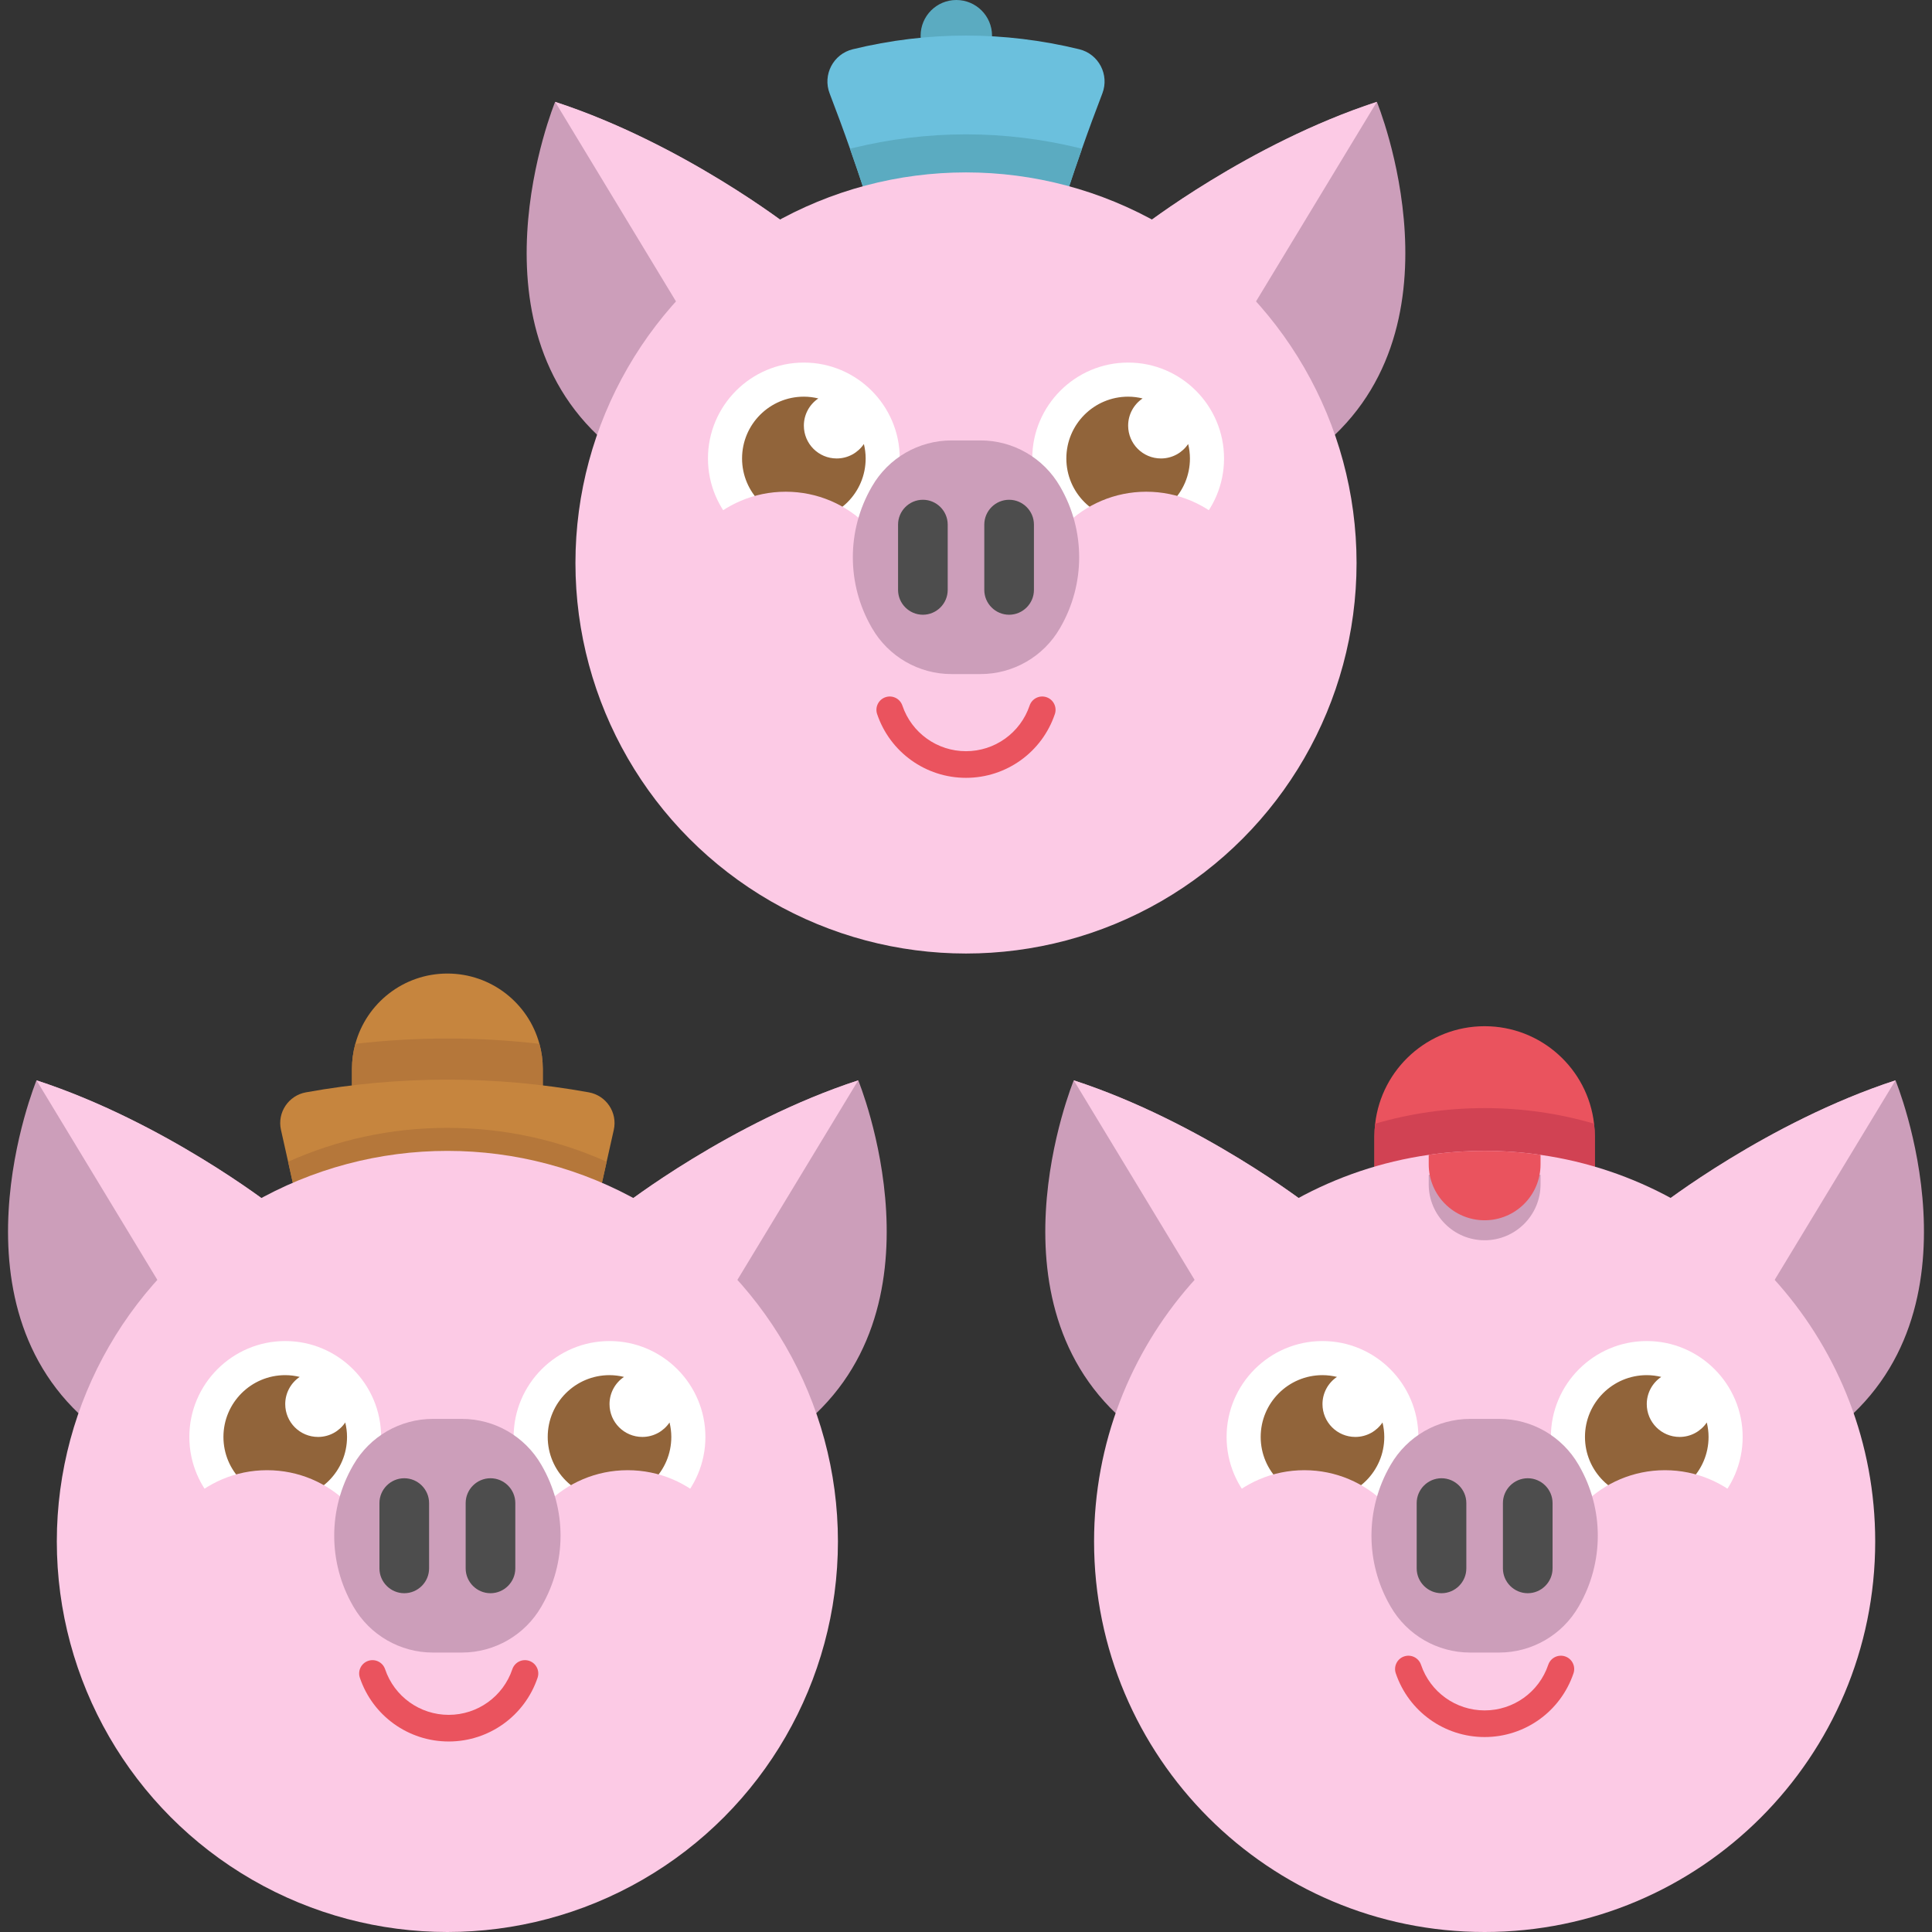
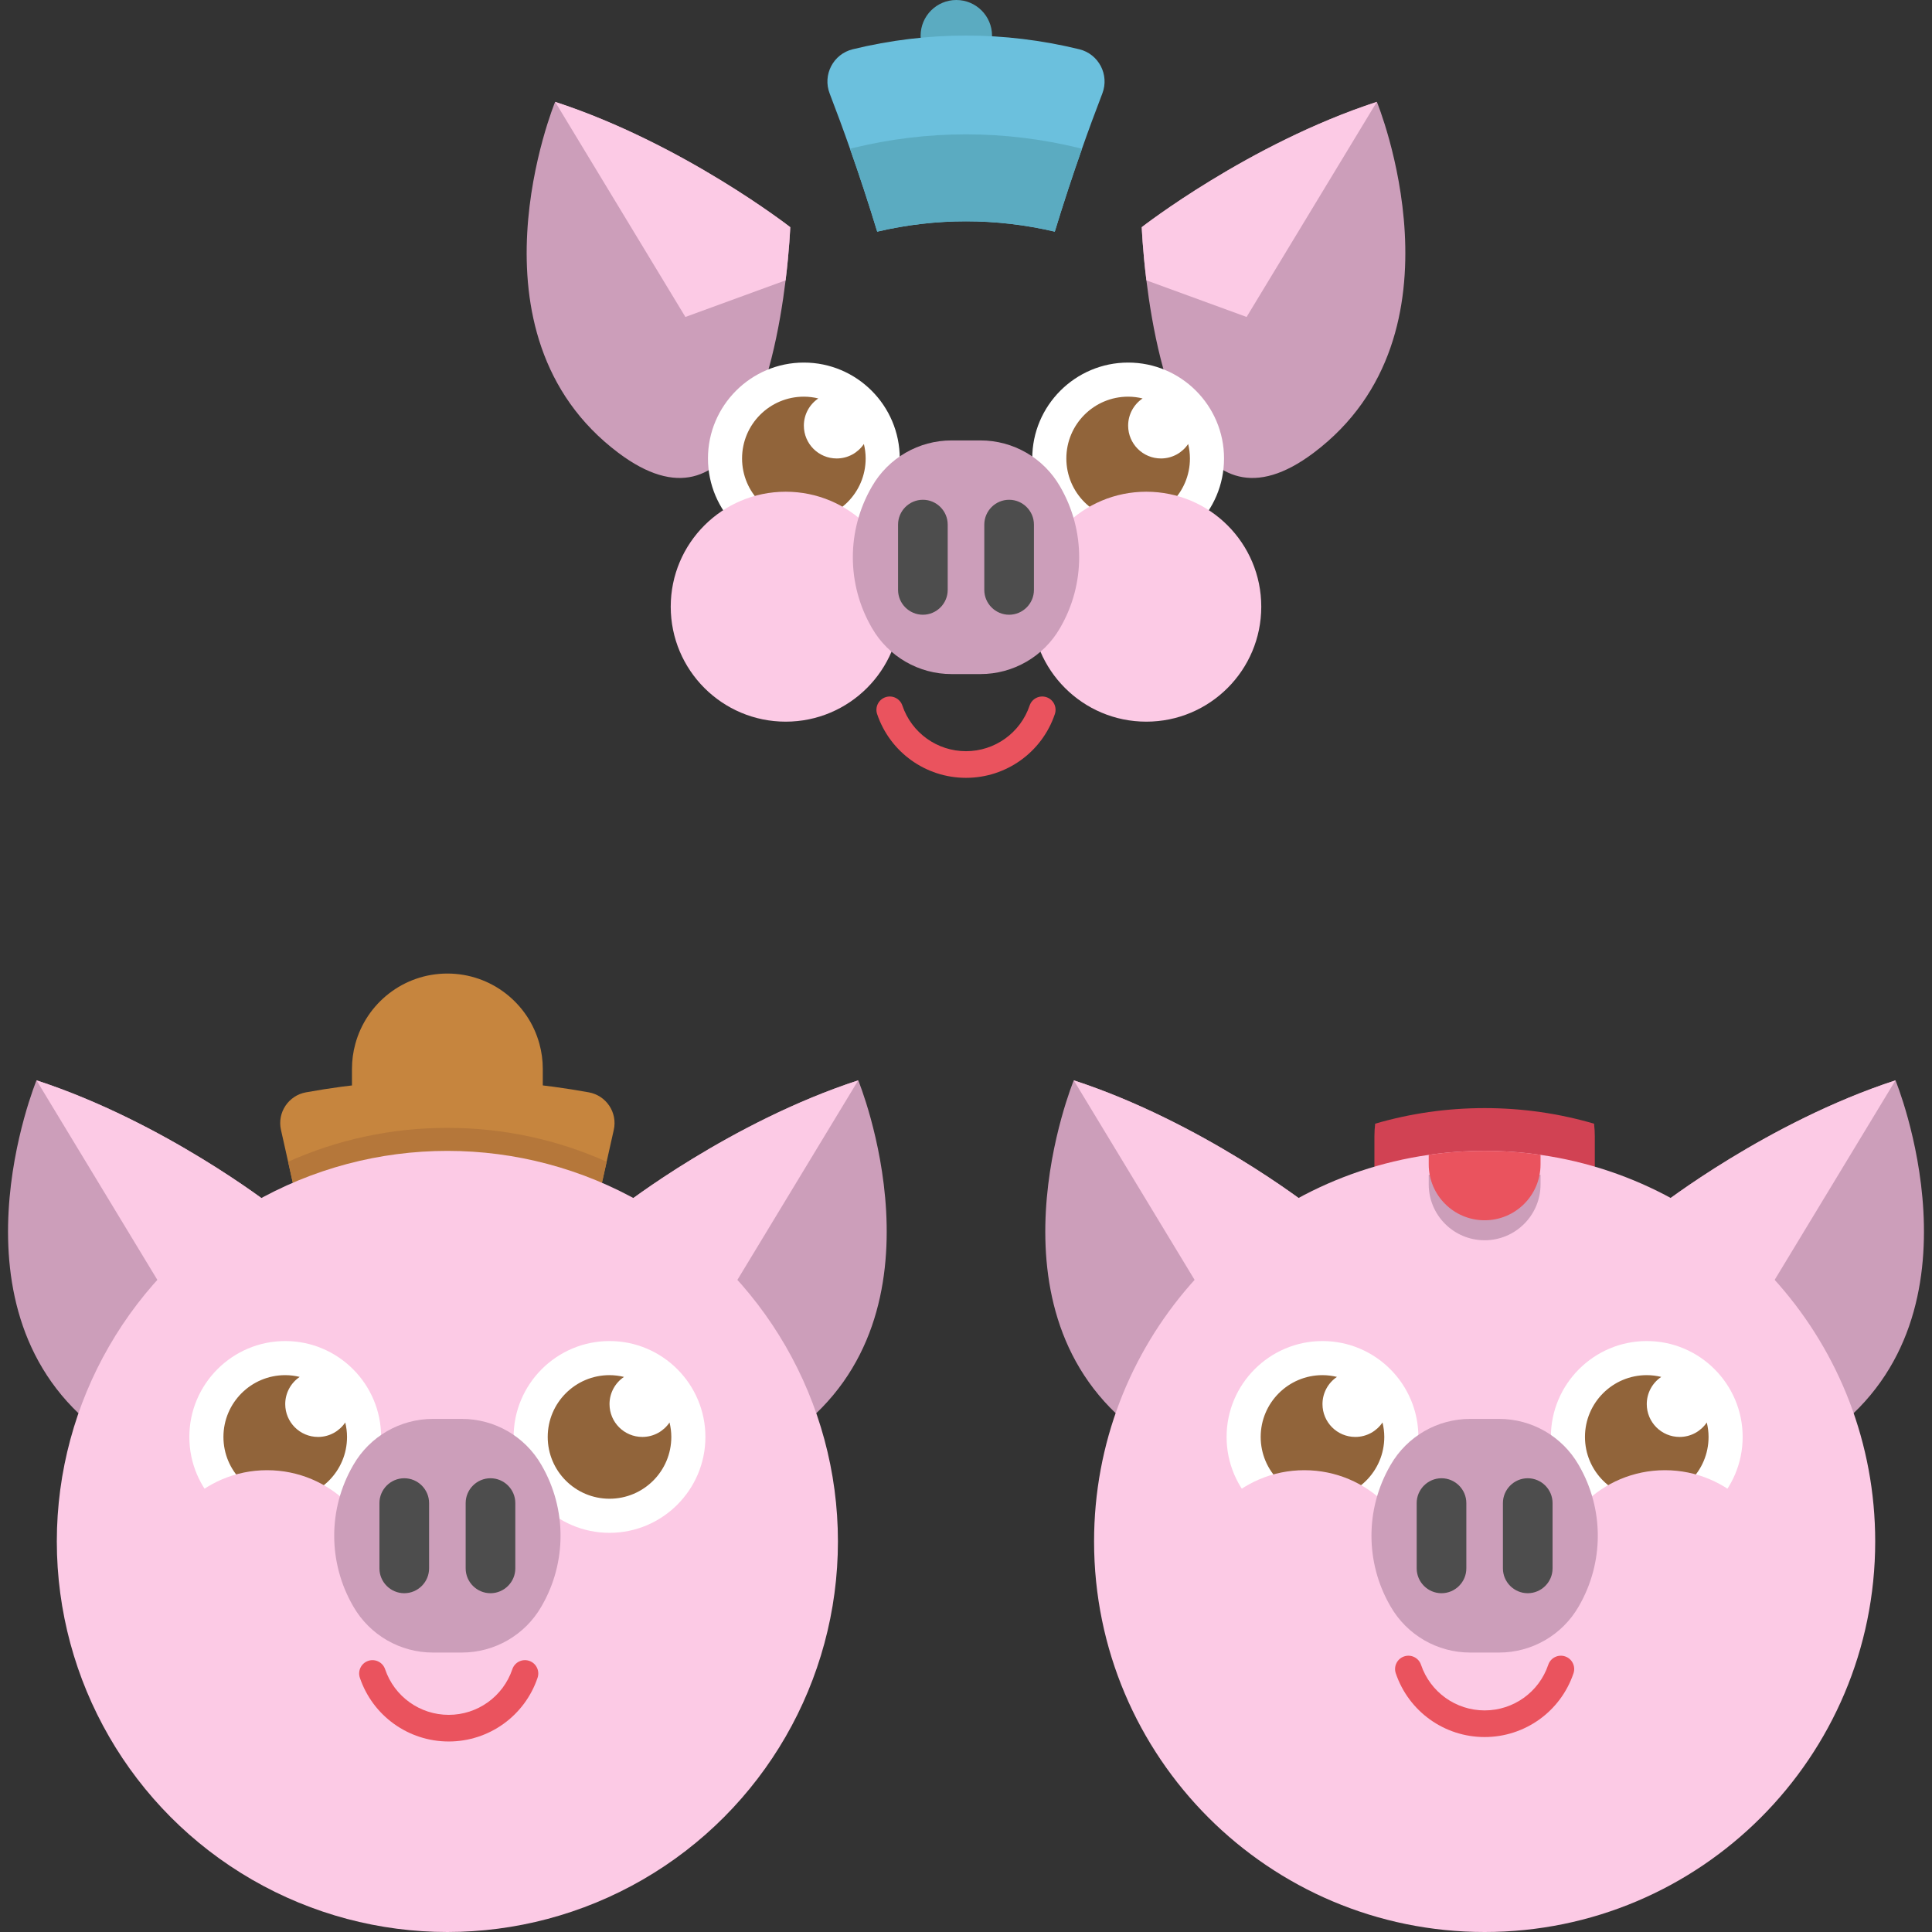
<svg xmlns="http://www.w3.org/2000/svg" height="800px" width="800px" version="1.1" id="Capa_1" viewBox="0 0 435.058 435.058" xml:space="preserve">
  <rect x="0" y="0" width="435.058" height="435.058" fill="#333333" stroke="none" />
  <g>
    <g>
      <circle style="fill:#5BABC1;" cx="215.352" cy="8.041" r="8.041" />
      <path style="fill:#6BC0DD;" d="M248.23,21.051c-1.585,4.12-3.119,8.274-4.587,12.461c-2.169,6.155-4.204,12.377-6.122,18.65    c-13.237-3.103-26.74-3.103-39.985,0c-1.91-6.272-3.953-12.494-6.122-18.65c-1.468-4.187-3.003-8.341-4.587-12.461    c-1.626-4.212,0.817-8.891,5.205-9.959c16.882-4.112,34.113-4.112,51.003,0C247.413,12.159,249.856,16.839,248.23,21.051z" />
      <path style="fill:#5BABC1;" d="M243.643,33.512c-2.169,6.155-4.204,12.377-6.122,18.65c-13.237-3.103-26.74-3.103-39.985,0    c-1.91-6.272-3.953-12.494-6.122-18.65c0.2-0.067,0.409-0.125,0.617-0.175c16.882-4.112,34.113-4.112,51.003,0    C243.242,33.387,243.442,33.445,243.643,33.512z" />
      <g>
        <path style="fill:#CC9EBA;" d="M177.953,51.156c0,0-0.188,4.978-1.047,11.974c-2.536,20.647-10.933,58.923-37.646,38.852     c-35.757-26.867-14.251-79.046-14.251-79.046C153.84,32.35,177.953,51.156,177.953,51.156z" />
        <path style="fill:#FCCAE5;" d="M177.953,51.156c0,0-0.188,4.978-1.047,11.974l-22.565,8.244l-29.332-48.438     C153.84,32.35,177.953,51.156,177.953,51.156z" />
        <path style="fill:#CC9EBA;" d="M257.105,51.156c0,0,0.188,4.978,1.047,11.974c2.536,20.647,10.933,58.923,37.646,38.852     c35.757-26.867,14.251-79.046,14.251-79.046C281.218,32.35,257.105,51.156,257.105,51.156z" />
        <path style="fill:#FCCAE5;" d="M257.105,51.156c0,0,0.188,4.978,1.047,11.974l22.565,8.244l29.332-48.438     C281.218,32.35,257.105,51.156,257.105,51.156z" />
      </g>
-       <circle style="fill:#FCCAE5;" cx="217.529" cy="126.771" r="87.948" />
      <g>
        <path style="fill:#FFFFFF;" d="M181.017,124.832c-11.906,0-21.593-9.687-21.593-21.593s9.687-21.593,21.593-21.593     c11.906,0,21.593,9.687,21.593,21.593S192.923,124.832,181.017,124.832z" />
        <path style="fill:#FFFFFF;" d="M254.042,124.832c-11.906,0-21.593-9.687-21.593-21.593s9.687-21.593,21.593-21.593     s21.593,9.687,21.593,21.593S265.948,124.832,254.042,124.832z" />
        <path style="fill:#91643A;" d="M188.407,103.239c-4.081,0-7.39-3.308-7.39-7.39c0-2.55,1.292-4.799,3.257-6.127     c-1.046-0.252-2.133-0.399-3.257-0.399c-7.685,0-13.916,6.23-13.916,13.915s6.23,13.915,13.916,13.915s13.916-6.23,13.916-13.915     c0-1.124-0.148-2.21-0.399-3.257C193.205,101.947,190.957,103.239,188.407,103.239z" />
        <path style="fill:#91643A;" d="M261.431,103.239c-4.081,0-7.39-3.308-7.39-7.39c0-2.55,1.292-4.799,3.257-6.127     c-1.047-0.252-2.133-0.399-3.257-0.399c-7.685,0-13.916,6.23-13.916,13.915s6.23,13.915,13.916,13.915s13.916-6.23,13.916-13.915     c0-1.124-0.148-2.21-0.399-3.257C266.23,101.947,263.982,103.239,261.431,103.239z" />
      </g>
      <g>
        <circle style="fill:#FCCAE5;" cx="176.929" cy="136.618" r="25.89" />
        <circle style="fill:#FCCAE5;" cx="258.129" cy="136.618" r="25.89" />
      </g>
      <path style="fill:#CC9EBA;" d="M196.377,141.46l-0.094-0.163c-5.649-9.785-5.649-21.84,0-31.625l0.094-0.163    c3.691-6.393,10.512-10.331,17.894-10.331h6.518c7.382,0,14.203,3.938,17.894,10.331l0.094,0.163    c5.649,9.785,5.649,21.84,0,31.625l-0.094,0.163c-3.691,6.393-10.512,10.331-17.894,10.331h-6.518    C206.889,151.791,200.068,147.853,196.377,141.46z" />
      <g>
        <path style="fill:#4D4D4D;" d="M207.82,138.43L207.82,138.43c-3.074,0-5.59-2.515-5.59-5.59v-14.71c0-3.074,2.515-5.59,5.59-5.59     h0c3.074,0,5.59,2.515,5.59,5.59v14.71C213.41,135.915,210.895,138.43,207.82,138.43z" />
        <path style="fill:#4D4D4D;" d="M227.238,138.43L227.238,138.43c-3.074,0-5.59-2.515-5.59-5.59v-14.71     c0-3.074,2.515-5.59,5.59-5.59l0,0c3.074,0,5.59,2.515,5.59,5.59v14.71C232.828,135.915,230.312,138.43,227.238,138.43z" />
      </g>
      <path style="fill:#EA535E;" d="M217.527,175.158c-9.066,0-17.107-5.769-20.009-14.355c-0.531-1.569,0.312-3.272,1.881-3.803    c1.571-0.53,3.272,0.313,3.803,1.882c2.077,6.146,7.834,10.276,14.325,10.276c6.492,0,12.251-4.129,14.328-10.276    c0.53-1.569,2.226-2.412,3.803-1.882c1.569,0.531,2.412,2.233,1.881,3.803C234.638,169.39,226.596,175.158,217.527,175.158z" />
    </g>
    <g>
      <g>
        <path style="fill:#C6853E;" d="M122.228,240.718v13.33h-42.97v-13.33c0-1.96,0.26-3.86,0.76-5.66     c2.47-9.12,10.82-15.83,20.72-15.83c9.91,0,18.26,6.71,20.73,15.83C121.968,236.858,122.228,238.758,122.228,240.718z" />
-         <path style="fill:#B5773A;" d="M122.228,240.718v13.33h-42.97v-13.33c0-1.96,0.26-3.86,0.76-5.66c13.77-1.6,27.68-1.6,41.45,0     C121.968,236.858,122.228,238.758,122.228,240.718z" />
        <path style="fill:#C6853E;" d="M138.218,254.418c-0.54,2.4-1.07,4.8-1.61,7.19c-0.72,3.23-1.44,6.46-2.16,9.68     c-22.2-4.96-45.21-4.96-67.41,0c-0.72-3.22-1.44-6.45-2.16-9.68c-0.54-2.39-1.07-4.79-1.61-7.19c-0.87-3.9,1.7-7.73,5.63-8.44     c21.06-3.81,42.63-3.81,63.69,0C136.518,246.688,139.088,250.518,138.218,254.418z" />
        <g>
          <path style="fill:#CC9EBA;" d="M61.166,271.495c0,0-0.188,4.978-1.047,11.974c-2.536,20.647-10.933,58.923-37.646,38.852      c-35.757-26.867-14.251-79.046-14.251-79.046C37.053,252.689,61.166,271.495,61.166,271.495z" />
          <path style="fill:#FCCAE5;" d="M61.166,271.495c0,0-0.188,4.978-1.047,11.974l-22.565,8.244L8.221,243.275      C37.053,252.689,61.166,271.495,61.166,271.495z" />
          <path style="fill:#CC9EBA;" d="M140.318,271.495c0,0,0.188,4.978,1.047,11.974c2.536,20.647,10.933,58.923,37.646,38.852      c35.757-26.867,14.251-79.046,14.251-79.046C164.431,252.689,140.318,271.495,140.318,271.495z" />
          <path style="fill:#FCCAE5;" d="M140.318,271.495c0,0,0.188,4.978,1.047,11.974l22.565,8.244l29.332-48.438      C164.431,252.689,140.318,271.495,140.318,271.495z" />
        </g>
        <path style="fill:#B5773A;" d="M136.608,261.608c-0.72,3.23-1.44,6.46-2.16,9.68c-22.2-4.96-45.21-4.96-67.41,0     c-0.72-3.22-1.44-6.45-2.16-9.68c10.95-4.91,23.08-7.63,35.86-7.63S125.658,256.698,136.608,261.608z" />
        <circle style="fill:#FCCAE5;" cx="100.742" cy="347.11" r="87.948" />
        <g>
          <path style="fill:#FFFFFF;" d="M64.23,345.171c-11.906,0-21.593-9.687-21.593-21.593c0-11.906,9.687-21.593,21.593-21.593      s21.593,9.687,21.593,21.593C85.823,335.484,76.136,345.171,64.23,345.171z" />
          <path style="fill:#FFFFFF;" d="M137.255,345.171c-11.906,0-21.593-9.687-21.593-21.593c0-11.906,9.687-21.593,21.593-21.593      s21.593,9.687,21.593,21.593C158.848,335.484,149.161,345.171,137.255,345.171z" />
          <path style="fill:#91643A;" d="M71.62,323.578c-4.081,0-7.39-3.308-7.39-7.39c0-2.55,1.292-4.799,3.257-6.127      c-1.046-0.252-2.133-0.399-3.257-0.399c-7.685,0-13.916,6.23-13.916,13.915s6.23,13.915,13.916,13.915      s13.916-6.23,13.916-13.915c0-1.124-0.148-2.21-0.399-3.257C76.418,322.286,74.17,323.578,71.62,323.578z" />
          <path style="fill:#91643A;" d="M144.644,323.578c-4.081,0-7.39-3.308-7.39-7.39c0-2.55,1.292-4.799,3.257-6.127      c-1.046-0.252-2.133-0.399-3.257-0.399c-7.685,0-13.916,6.23-13.916,13.915s6.23,13.915,13.916,13.915      s13.916-6.23,13.916-13.915c0-1.124-0.148-2.21-0.399-3.257C149.443,322.286,147.195,323.578,144.644,323.578z" />
        </g>
        <g>
          <circle style="fill:#FCCAE5;" cx="60.142" cy="356.957" r="25.89" />
-           <circle style="fill:#FCCAE5;" cx="141.342" cy="356.957" r="25.89" />
        </g>
        <path style="fill:#CC9EBA;" d="M79.59,361.799l-0.094-0.163c-5.649-9.785-5.649-21.84,0-31.625l0.094-0.163     c3.691-6.393,10.512-10.331,17.894-10.331h6.518c7.382,0,14.203,3.938,17.894,10.331l0.094,0.163     c5.649,9.785,5.649,21.84,0,31.625l-0.094,0.163c-3.691,6.393-10.512,10.331-17.894,10.331h-6.518     C90.102,372.13,83.281,368.192,79.59,361.799z" />
        <g>
          <path style="fill:#4D4D4D;" d="M91.034,358.769L91.034,358.769c-3.074,0-5.59-2.515-5.59-5.59v-14.71      c0-3.074,2.515-5.59,5.59-5.59h0c3.074,0,5.59,2.515,5.59,5.59v14.71C96.623,356.253,94.108,358.769,91.034,358.769z" />
          <path style="fill:#4D4D4D;" d="M110.451,358.769L110.451,358.769c-3.074,0-5.59-2.515-5.59-5.59v-14.71      c0-3.074,2.515-5.59,5.59-5.59h0c3.074,0,5.59,2.515,5.59,5.59v14.71C116.041,356.253,113.525,358.769,110.451,358.769z" />
        </g>
        <path style="fill:#EA535E;" d="M101.044,392.158c-9.066,0-17.107-5.769-20.009-14.355c-0.531-1.569,0.312-3.272,1.881-3.803     c1.569-0.53,3.272,0.312,3.803,1.882c2.077,6.146,7.834,10.276,14.325,10.276c6.492,0,12.251-4.129,14.328-10.276     c0.53-1.57,2.227-2.413,3.803-1.882c1.569,0.531,2.412,2.233,1.881,3.803C118.154,386.39,110.112,392.158,101.044,392.158z" />
      </g>
      <g>
-         <path style="fill:#EA535E;" d="M359.128,255.898v12.96h-49.63v-12.96c0-0.97,0.06-1.92,0.17-2.86     c1.41-12.35,11.91-21.95,24.65-21.95c12.73,0,23.23,9.6,24.64,21.95C359.068,253.978,359.128,254.928,359.128,255.898z" />
        <g>
          <path style="fill:#CC9EBA;" d="M294.74,271.495c0,0-0.188,4.978-1.047,11.974c-2.536,20.647-10.933,58.923-37.646,38.852      c-35.757-26.867-14.251-79.046-14.251-79.046C270.627,252.689,294.74,271.495,294.74,271.495z" />
          <path style="fill:#FCCAE5;" d="M294.74,271.495c0,0-0.188,4.978-1.047,11.974l-22.565,8.244l-29.332-48.438      C270.627,252.689,294.74,271.495,294.74,271.495z" />
          <path style="fill:#CC9EBA;" d="M373.892,271.495c0,0,0.188,4.978,1.047,11.974c2.536,20.647,10.933,58.923,37.646,38.852      c35.757-26.867,14.251-79.046,14.251-79.046C398.005,252.689,373.892,271.495,373.892,271.495z" />
          <path style="fill:#FCCAE5;" d="M373.892,271.495c0,0,0.188,4.978,1.047,11.974l22.565,8.244l29.332-48.438      C398.005,252.689,373.892,271.495,373.892,271.495z" />
        </g>
        <path style="fill:#D14253;" d="M359.128,255.898v12.96h-49.63v-12.96c0-0.97,0.06-1.92,0.17-2.86     c7.82-2.29,16.09-3.51,24.65-3.51s16.82,1.22,24.64,3.51C359.068,253.978,359.128,254.928,359.128,255.898z" />
        <path style="fill:#FCCAE5;" d="M422.268,347.108c0,48.57-39.38,87.95-87.95,87.95c-48.57,0-87.95-39.38-87.95-87.95     c0-44.3,32.75-80.95,75.36-87.05c4.11-0.6,8.31-0.9,12.59-0.9s8.48,0.3,12.59,0.9     C389.518,266.158,422.268,302.808,422.268,347.108z" />
        <g>
          <path style="fill:#FFFFFF;" d="M297.804,345.171c-11.906,0-21.593-9.687-21.593-21.593c0-11.906,9.687-21.593,21.593-21.593      c11.906,0,21.593,9.687,21.593,21.593C319.397,335.484,309.71,345.171,297.804,345.171z" />
          <path style="fill:#FFFFFF;" d="M370.828,345.171c-11.906,0-21.593-9.687-21.593-21.593c0-11.906,9.687-21.593,21.593-21.593      c11.906,0,21.593,9.687,21.593,21.593C392.422,335.484,382.735,345.171,370.828,345.171z" />
          <path style="fill:#91643A;" d="M305.194,323.578c-4.081,0-7.39-3.308-7.39-7.39c0-2.55,1.292-4.799,3.257-6.127      c-1.046-0.252-2.133-0.399-3.257-0.399c-7.685,0-13.916,6.23-13.916,13.915s6.23,13.915,13.916,13.915      s13.916-6.23,13.916-13.915c0-1.124-0.148-2.21-0.399-3.257C309.992,322.286,307.744,323.578,305.194,323.578z" />
          <path style="fill:#91643A;" d="M378.218,323.578c-4.081,0-7.39-3.308-7.39-7.39c0-2.55,1.292-4.799,3.257-6.127      c-1.046-0.252-2.133-0.399-3.257-0.399c-7.685,0-13.916,6.23-13.916,13.915s6.23,13.915,13.916,13.915      s13.916-6.23,13.916-13.915c0-1.124-0.148-2.21-0.399-3.257C383.017,322.286,380.769,323.578,378.218,323.578z" />
        </g>
        <g>
          <circle style="fill:#FCCAE5;" cx="293.716" cy="356.957" r="25.89" />
          <circle style="fill:#FCCAE5;" cx="374.916" cy="356.957" r="25.89" />
        </g>
        <path style="fill:#CC9EBA;" d="M313.164,361.799l-0.094-0.163c-5.649-9.785-5.649-21.84,0-31.625l0.094-0.163     c3.691-6.393,10.512-10.331,17.894-10.331h6.518c7.382,0,14.203,3.938,17.894,10.331l0.094,0.163     c5.649,9.785,5.649,21.84,0,31.625l-0.094,0.163c-3.691,6.393-10.512,10.331-17.894,10.331h-6.518     C323.676,372.13,316.855,368.192,313.164,361.799z" />
        <g>
          <path style="fill:#4D4D4D;" d="M324.607,358.769L324.607,358.769c-3.074,0-5.59-2.515-5.59-5.59v-14.71      c0-3.074,2.515-5.59,5.59-5.59l0,0c3.074,0,5.59,2.515,5.59,5.59v14.71C330.197,356.253,327.682,358.769,324.607,358.769z" />
          <path style="fill:#4D4D4D;" d="M344.025,358.769L344.025,358.769c-3.074,0-5.59-2.515-5.59-5.59v-14.71      c0-3.074,2.515-5.59,5.59-5.59h0c3.074,0,5.59,2.515,5.59,5.59v14.71C349.615,356.253,347.099,358.769,344.025,358.769z" />
        </g>
        <path style="fill:#CC9EBA;" d="M346.908,264.558v2.14c0,6.95-5.64,12.59-12.59,12.59c-6.96,0-12.59-5.64-12.59-12.59v-2.14     c4.11-0.6,8.31-0.9,12.59-0.9S342.798,263.958,346.908,264.558z" />
        <path style="fill:#EA535E;" d="M346.908,260.058v2.14c0,6.95-5.64,12.59-12.59,12.59c-6.96,0-12.59-5.64-12.59-12.59v-2.14     c4.11-0.6,8.31-0.9,12.59-0.9S342.798,259.458,346.908,260.058z" />
        <path style="fill:#EA535E;" d="M334.316,391.158c-9.065,0-17.106-5.769-20.008-14.355c-0.531-1.569,0.312-3.272,1.881-3.803     c1.57-0.53,3.272,0.313,3.803,1.882c2.077,6.146,7.834,10.276,14.324,10.276c6.493,0,12.252-4.129,14.329-10.276     c0.53-1.569,2.228-2.412,3.803-1.882c1.569,0.531,2.412,2.233,1.881,3.803C351.427,385.39,343.384,391.158,334.316,391.158z" />
      </g>
    </g>
  </g>
</svg>